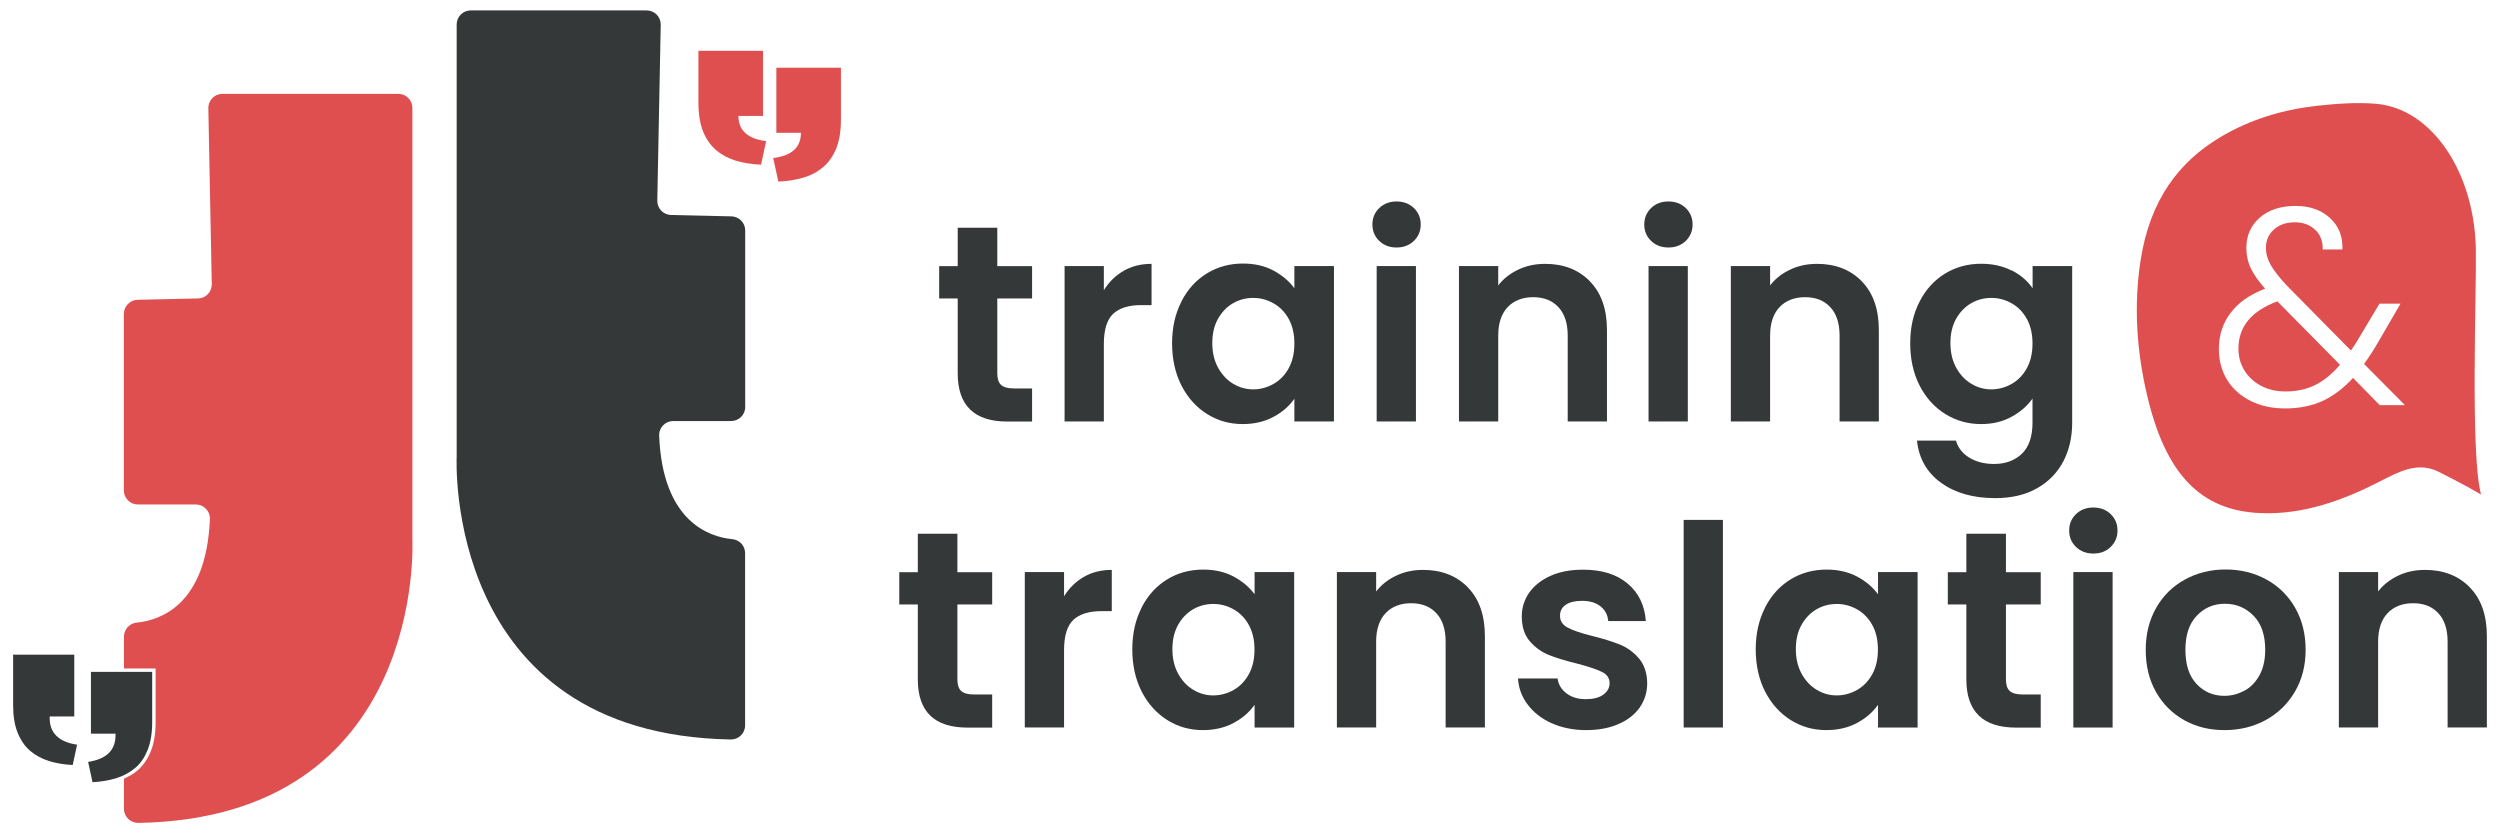
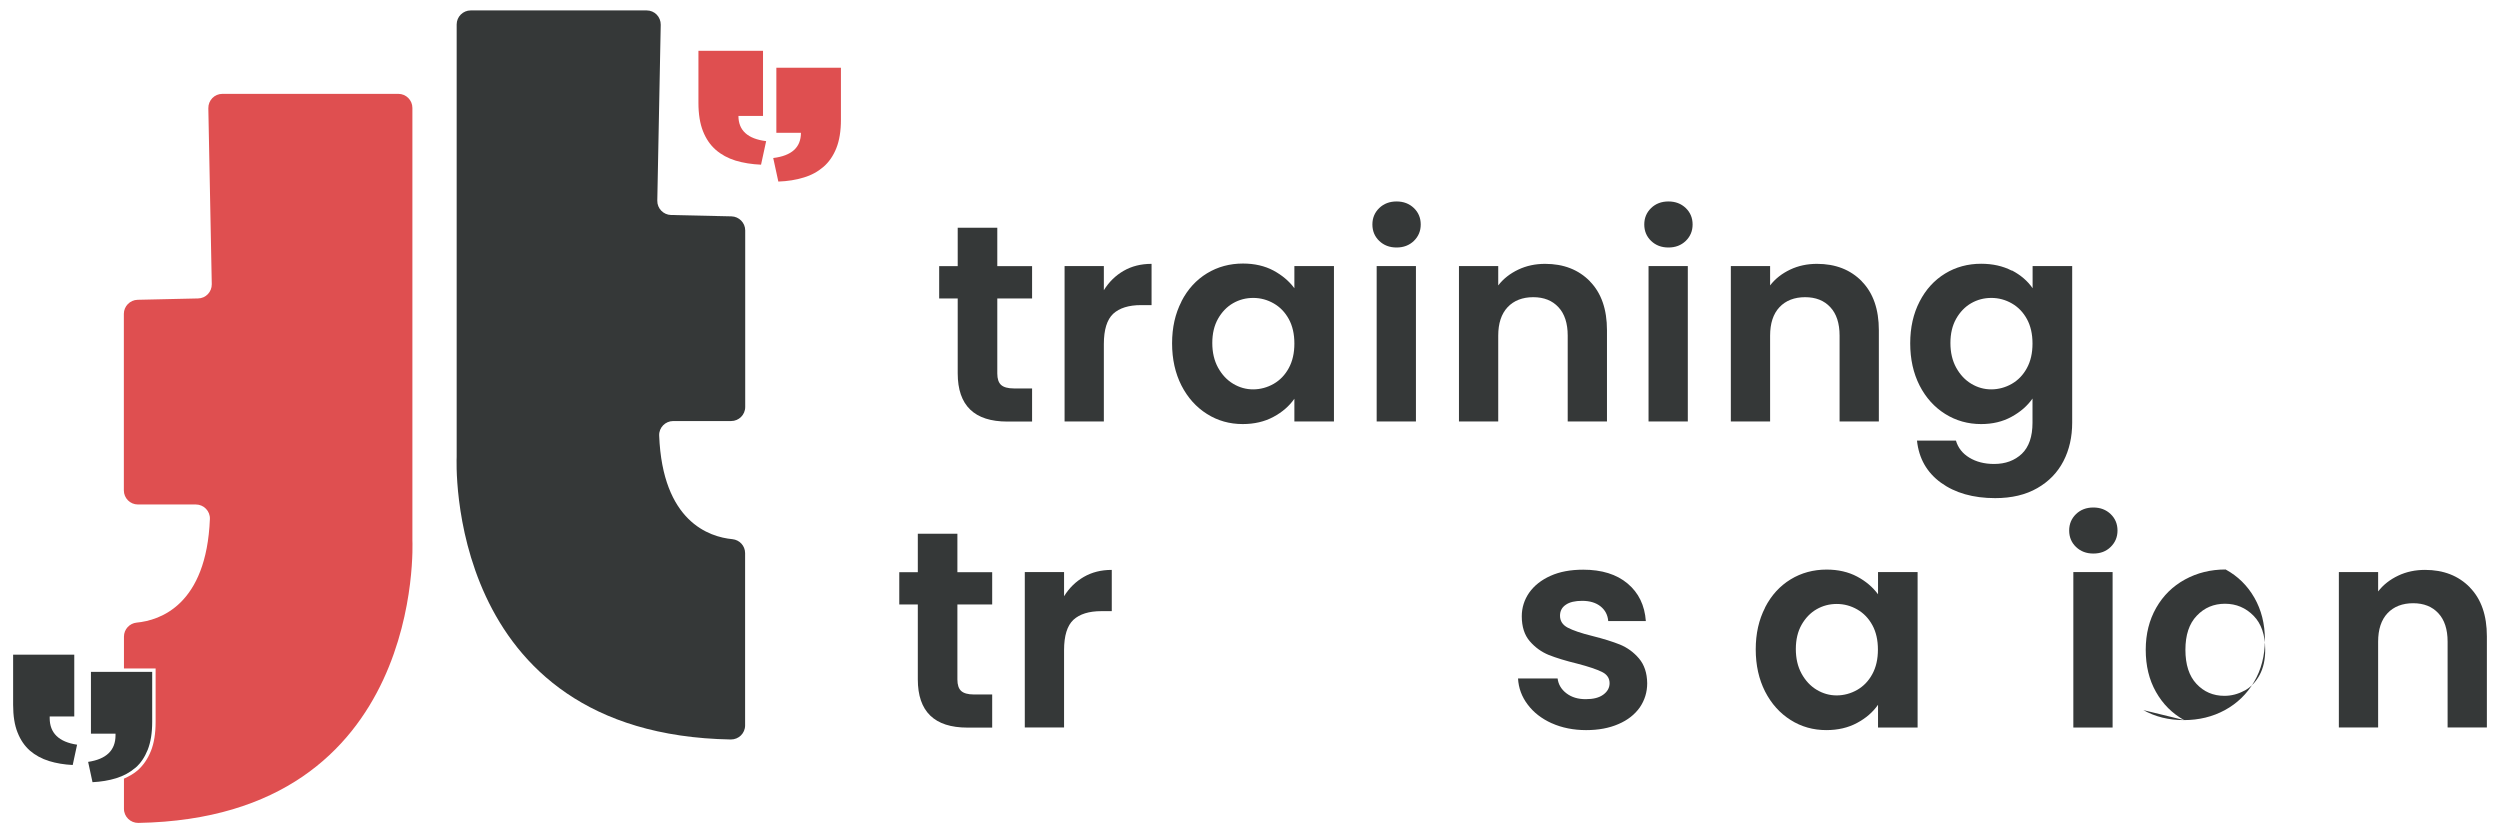
<svg xmlns="http://www.w3.org/2000/svg" id="Capa_1" data-name="Capa 1" viewBox="0 0 240 80">
  <defs>
    <style>
      .cls-1 {
        fill: #353838;
      }

      .cls-2 {
        fill: #df4f50;
      }
    </style>
  </defs>
  <g>
    <g>
      <path class="cls-1" d="M95.74,28.64v7.22c0,.5.12.87.36,1.09.24.22.65.34,1.23.34h1.75v3.18h-2.37c-3.18,0-4.77-1.54-4.77-4.63v-7.19h-1.78v-3.1h1.78v-3.69h3.8v3.69h3.34v3.1h-3.34Z" />
      <path class="cls-1" d="M107.87,26c.78-.45,1.67-.67,2.68-.67v3.96h-1c-1.19,0-2.08.28-2.68.83-.6.56-.9,1.53-.9,2.91v7.43h-3.77v-14.92h3.77v2.32c.49-.79,1.12-1.41,1.9-1.86Z" />
      <path class="cls-1" d="M113.42,28.93c.6-1.17,1.42-2.06,2.45-2.69,1.03-.63,2.19-.94,3.46-.94,1.11,0,2.09.23,2.92.67.83.45,1.5,1.01,2.01,1.7v-2.13h3.8v14.92h-3.8v-2.18c-.49.7-1.15,1.28-2.01,1.74-.85.46-1.84.69-2.95.69-1.26,0-2.4-.32-3.43-.97-1.03-.65-1.85-1.56-2.45-2.73-.6-1.18-.9-2.53-.9-4.05s.3-2.85.9-4.01ZM123.73,30.64c-.36-.66-.84-1.16-1.45-1.51-.61-.35-1.27-.53-1.97-.53s-1.35.17-1.94.51c-.59.34-1.07.84-1.44,1.49-.37.66-.55,1.43-.55,2.33s.18,1.68.55,2.36c.37.67.85,1.19,1.45,1.55.6.36,1.24.54,1.92.54s1.36-.18,1.97-.53c.61-.35,1.09-.85,1.45-1.51.36-.66.54-1.44.54-2.36s-.18-1.7-.54-2.36Z" />
      <path class="cls-1" d="M132.41,23.13c-.44-.42-.66-.95-.66-1.58s.22-1.15.66-1.58c.44-.42.99-.63,1.66-.63s1.22.21,1.66.63c.44.42.66.95.66,1.58s-.22,1.15-.66,1.58c-.44.42-.99.63-1.66.63s-1.22-.21-1.66-.63ZM135.93,25.54v14.92h-3.77v-14.92h3.77Z" />
      <path class="cls-1" d="M152.63,27.01c1.1,1.12,1.64,2.69,1.64,4.7v8.75h-3.77v-8.24c0-1.19-.3-2.1-.89-2.73-.59-.64-1.4-.96-2.42-.96s-1.86.32-2.46.96c-.6.64-.9,1.55-.9,2.73v8.24h-3.77v-14.92h3.77v1.86c.5-.65,1.15-1.15,1.93-1.52.78-.37,1.64-.55,2.57-.55,1.78,0,3.21.56,4.31,1.68Z" />
      <path class="cls-1" d="M158.51,23.13c-.44-.42-.66-.95-.66-1.58s.22-1.15.66-1.58c.44-.42.99-.63,1.66-.63s1.22.21,1.66.63c.44.42.66.95.66,1.58s-.22,1.15-.66,1.58c-.44.42-.99.63-1.66.63s-1.22-.21-1.66-.63ZM162.03,25.54v14.92h-3.77v-14.92h3.77Z" />
      <path class="cls-1" d="M178.73,27.01c1.1,1.12,1.64,2.69,1.64,4.7v8.75h-3.77v-8.24c0-1.19-.3-2.1-.89-2.73-.59-.64-1.4-.96-2.42-.96s-1.86.32-2.46.96c-.6.64-.9,1.55-.9,2.73v8.24h-3.77v-14.92h3.77v1.86c.5-.65,1.15-1.15,1.93-1.52.78-.37,1.64-.55,2.57-.55,1.78,0,3.21.56,4.31,1.68Z" />
      <path class="cls-1" d="M193.14,25.96c.84.44,1.51,1.01,1.99,1.71v-2.13h3.8v15.03c0,1.38-.28,2.62-.84,3.7s-1.39,1.95-2.51,2.59c-1.11.64-2.46.96-4.04.96-2.12,0-3.86-.5-5.21-1.48-1.36-.99-2.12-2.34-2.3-4.04h3.74c.2.68.62,1.23,1.28,1.63.65.4,1.45.61,2.38.61,1.1,0,1.98-.33,2.67-.98.68-.66,1.02-1.65,1.02-2.98v-2.32c-.49.7-1.15,1.28-2.01,1.75-.85.47-1.83.7-2.92.7-1.26,0-2.41-.32-3.45-.97-1.04-.65-1.86-1.56-2.46-2.73-.6-1.18-.9-2.53-.9-4.05s.3-2.85.9-4.01c.6-1.17,1.42-2.06,2.45-2.69,1.03-.63,2.19-.94,3.46-.94,1.11,0,2.09.22,2.94.66ZM194.59,30.64c-.36-.66-.84-1.16-1.45-1.51-.61-.35-1.27-.53-1.97-.53s-1.35.17-1.94.51c-.59.34-1.07.84-1.44,1.49-.37.66-.55,1.43-.55,2.33s.18,1.68.55,2.36c.37.67.85,1.19,1.45,1.55.6.36,1.24.54,1.92.54s1.36-.18,1.97-.53c.61-.35,1.09-.85,1.45-1.51s.54-1.44.54-2.36-.18-1.7-.54-2.36Z" />
    </g>
-     <path class="cls-2" d="M238.19,47.48c-.55-.31-.93-.54-1.32-.75-.93-.49-1.86-1-2.8-1.46-1.98-.96-3.76,0-5.58.94-3.67,1.88-7.43,3.2-11.41,3.05-5.79-.21-9.2-3.69-10.99-11.45-.97-4.18-1.26-8.47-.6-12.77.9-5.9,3.73-9.49,7.54-11.8,3.01-1.82,6.2-2.73,9.46-3.09,1.88-.2,3.79-.35,5.67-.18,5.29.48,9.37,6.53,9.52,13.91.08,4.19-.55,19.66.5,23.59ZM230.88,38.9l-3.93-3.96c.48-.66.97-1.42,1.45-2.26l2.05-3.53h-2.02l-1.72,2.88c-.43.74-.77,1.28-1.02,1.62l-6.2-6.28c-.68-.74-1.18-1.37-1.49-1.91-.31-.54-.47-1.1-.47-1.67,0-.72.26-1.31.77-1.76.51-.46,1.18-.69,2.01-.69.77,0,1.41.23,1.93.7.51.47.76,1.1.74,1.91h1.89c.05-1.24-.34-2.24-1.19-3.02-.84-.77-1.94-1.16-3.29-1.16-1.44,0-2.59.37-3.45,1.12-.86.75-1.29,1.72-1.29,2.92,0,.7.14,1.35.43,1.95.29.6.74,1.25,1.37,1.95-1.45.56-2.56,1.33-3.31,2.32-.75.99-1.13,2.15-1.13,3.47,0,1.13.27,2.13.81,2.99.54.86,1.29,1.53,2.26,2.01.97.48,2.08.71,3.34.71s2.49-.24,3.53-.71c1.04-.48,2.02-1.22,2.94-2.22l2.56,2.61h2.45ZM219.41,37.58c-.88,0-1.66-.18-2.34-.54-.68-.36-1.22-.85-1.6-1.47-.39-.62-.58-1.32-.58-2.11,0-2.1,1.25-3.61,3.74-4.53l6.01,6.09c-.75.88-1.55,1.53-2.38,1.94-.83.41-1.78.62-2.84.62Z" />
    <g>
      <path class="cls-1" d="M91.91,58.02v7.22c0,.5.12.87.36,1.09.24.22.65.34,1.23.34h1.75v3.18h-2.37c-3.18,0-4.77-1.54-4.77-4.63v-7.19h-1.78v-3.1h1.78v-3.69h3.8v3.69h3.34v3.1h-3.34Z" />
      <path class="cls-1" d="M104.05,55.38c.78-.45,1.67-.67,2.68-.67v3.96h-1c-1.19,0-2.08.28-2.68.83-.6.56-.9,1.53-.9,2.91v7.43h-3.77v-14.92h3.77v2.32c.49-.79,1.12-1.41,1.9-1.86Z" />
-       <path class="cls-1" d="M109.6,58.31c.6-1.17,1.42-2.06,2.45-2.69,1.03-.63,2.19-.94,3.46-.94,1.11,0,2.09.23,2.92.67.83.45,1.5,1.01,2.01,1.7v-2.13h3.8v14.92h-3.8v-2.18c-.49.7-1.15,1.28-2.01,1.74-.85.46-1.84.69-2.95.69-1.26,0-2.4-.32-3.43-.97-1.03-.65-1.85-1.56-2.45-2.73-.6-1.18-.9-2.53-.9-4.05s.3-2.85.9-4.01ZM119.9,60.02c-.36-.66-.84-1.16-1.45-1.51-.61-.35-1.27-.53-1.97-.53s-1.35.17-1.94.51c-.59.34-1.07.84-1.44,1.49-.37.66-.55,1.43-.55,2.33s.18,1.68.55,2.36c.37.67.85,1.19,1.45,1.55.6.36,1.24.54,1.92.54s1.36-.18,1.97-.53c.61-.35,1.09-.85,1.45-1.51s.54-1.44.54-2.36-.18-1.7-.54-2.36Z" />
-       <path class="cls-1" d="M140.91,56.39c1.1,1.12,1.64,2.69,1.64,4.7v8.75h-3.77v-8.24c0-1.19-.3-2.1-.89-2.73-.59-.64-1.4-.96-2.42-.96s-1.86.32-2.46.96c-.6.64-.9,1.55-.9,2.73v8.24h-3.77v-14.92h3.77v1.86c.5-.65,1.15-1.15,1.93-1.52.78-.37,1.64-.55,2.57-.55,1.78,0,3.21.56,4.31,1.68Z" />
      <path class="cls-1" d="M148.96,69.43c-.97-.44-1.74-1.04-2.3-1.79-.57-.75-.88-1.59-.93-2.51h3.8c.07.57.35,1.05.85,1.43s1.11.56,1.85.56,1.28-.14,1.68-.43c.4-.29.61-.66.61-1.1,0-.49-.25-.85-.74-1.09s-1.28-.51-2.36-.79c-1.11-.27-2.02-.55-2.73-.83-.71-.29-1.32-.73-1.83-1.32-.51-.59-.77-1.39-.77-2.4,0-.82.24-1.58.71-2.26.48-.68,1.16-1.22,2.05-1.62s1.93-.59,3.14-.59c1.78,0,3.2.44,4.26,1.33,1.06.89,1.64,2.09,1.75,3.6h-3.61c-.05-.59-.3-1.06-.74-1.41-.44-.35-1.03-.53-1.76-.53-.68,0-1.21.12-1.58.38-.37.25-.55.6-.55,1.05,0,.5.25.89.75,1.15.5.26,1.28.53,2.34.79,1.08.27,1.97.55,2.67.83.7.29,1.31.73,1.82,1.33.51.6.78,1.4.79,2.38,0,.86-.24,1.63-.71,2.32-.48.68-1.16,1.22-2.05,1.6-.89.39-1.93.58-3.11.58s-2.32-.22-3.29-.66Z" />
-       <path class="cls-1" d="M165.4,49.91v19.93h-3.77v-19.93h3.77Z" />
      <path class="cls-1" d="M169.45,58.31c.6-1.17,1.42-2.06,2.45-2.69,1.03-.63,2.19-.94,3.46-.94,1.11,0,2.09.23,2.92.67s1.5,1.01,2.01,1.7v-2.13h3.8v14.92h-3.8v-2.18c-.49.7-1.15,1.28-2.01,1.74-.85.46-1.84.69-2.95.69-1.26,0-2.4-.32-3.43-.97-1.03-.65-1.85-1.56-2.45-2.73-.6-1.18-.9-2.53-.9-4.05s.3-2.85.9-4.01ZM179.75,60.02c-.36-.66-.84-1.16-1.45-1.51-.61-.35-1.27-.53-1.97-.53s-1.35.17-1.94.51c-.59.34-1.07.84-1.44,1.49-.37.66-.55,1.43-.55,2.33s.18,1.68.55,2.36c.37.67.85,1.19,1.45,1.55.6.36,1.24.54,1.92.54s1.36-.18,1.97-.53c.61-.35,1.09-.85,1.45-1.51.36-.66.54-1.44.54-2.36s-.18-1.7-.54-2.36Z" />
-       <path class="cls-1" d="M192.57,58.02v7.22c0,.5.12.87.36,1.09.24.22.65.34,1.23.34h1.75v3.18h-2.37c-3.18,0-4.77-1.54-4.77-4.63v-7.19h-1.78v-3.1h1.78v-3.69h3.8v3.69h3.34v3.1h-3.34Z" />
      <path class="cls-1" d="M199.3,52.51c-.44-.42-.66-.95-.66-1.58s.22-1.15.66-1.58c.44-.42.99-.63,1.66-.63s1.22.21,1.66.63c.44.42.66.95.66,1.58s-.22,1.15-.66,1.58-.99.63-1.66.63-1.22-.21-1.66-.63ZM202.81,54.92v14.92h-3.77v-14.92h3.77Z" />
-       <path class="cls-1" d="M209.68,69.13c-1.15-.64-2.05-1.54-2.71-2.71-.66-1.17-.98-2.51-.98-4.04s.34-2.87,1.01-4.04c.67-1.17,1.59-2.07,2.76-2.71,1.17-.64,2.47-.96,3.9-.96s2.74.32,3.91.96c1.17.64,2.09,1.54,2.76,2.71.67,1.17,1.01,2.51,1.01,4.04s-.35,2.87-1.04,4.04c-.69,1.17-1.63,2.07-2.8,2.71-1.18.64-2.49.96-3.95.96s-2.73-.32-3.88-.96ZM215.48,66.3c.6-.33,1.08-.83,1.44-1.5.36-.66.54-1.47.54-2.42,0-1.42-.37-2.51-1.12-3.27-.75-.76-1.66-1.15-2.74-1.15s-1.98.38-2.71,1.15c-.73.76-1.09,1.85-1.09,3.27s.35,2.51,1.06,3.27c.71.76,1.6,1.15,2.68,1.15.68,0,1.32-.17,1.92-.5Z" />
+       <path class="cls-1" d="M209.68,69.13c-1.15-.64-2.05-1.54-2.71-2.71-.66-1.17-.98-2.51-.98-4.04s.34-2.87,1.01-4.04c.67-1.17,1.59-2.07,2.76-2.71,1.17-.64,2.47-.96,3.9-.96c1.17.64,2.09,1.54,2.76,2.71.67,1.17,1.01,2.51,1.01,4.04s-.35,2.87-1.04,4.04c-.69,1.17-1.63,2.07-2.8,2.71-1.18.64-2.49.96-3.95.96s-2.73-.32-3.88-.96ZM215.48,66.3c.6-.33,1.08-.83,1.44-1.5.36-.66.54-1.47.54-2.42,0-1.42-.37-2.51-1.12-3.27-.75-.76-1.66-1.15-2.74-1.15s-1.98.38-2.71,1.15c-.73.76-1.09,1.85-1.09,3.27s.35,2.51,1.06,3.27c.71.76,1.6,1.15,2.68,1.15.68,0,1.32-.17,1.92-.5Z" />
      <path class="cls-1" d="M237.1,56.39c1.1,1.12,1.64,2.69,1.64,4.7v8.75h-3.77v-8.24c0-1.19-.3-2.1-.89-2.73-.59-.64-1.4-.96-2.42-.96s-1.86.32-2.46.96c-.6.64-.9,1.55-.9,2.73v8.24h-3.77v-14.92h3.77v1.86c.5-.65,1.15-1.15,1.93-1.52.78-.37,1.64-.55,2.57-.55,1.78,0,3.21.56,4.31,1.68Z" />
    </g>
  </g>
  <path class="cls-1" d="M62.08,1h-16.89c-.74,0-1.35.6-1.35,1.35v41.53s-1.3,26.62,26.31,27.11c.76.01,1.38-.59,1.38-1.35v-16.54c0-.7-.53-1.27-1.22-1.34-2.22-.21-6.71-1.68-7.03-9.95-.03-.76.59-1.39,1.35-1.39h5.56c.74,0,1.35-.6,1.35-1.35v-16.95c0-.73-.59-1.33-1.32-1.35l-5.8-.13c-.74-.02-1.33-.63-1.32-1.37l.33-16.89c.01-.76-.59-1.38-1.35-1.38Z" />
  <g>
    <path class="cls-2" d="M80.73,11.49c0,1.09-.15,2-.44,2.73-.29.73-.7,1.33-1.23,1.79-.53.46-1.16.81-1.9,1.03-.74.23-1.55.36-2.44.39l-.49-2.26c1.78-.22,2.66-1.02,2.66-2.42h-2.36v-6.25h6.2v4.97Z" />
    <path class="cls-2" d="M67.05,4.88h6.2v6.25h-2.36c0,1.39.89,2.2,2.66,2.42l-.49,2.26c-.89-.04-1.71-.17-2.44-.39-.74-.23-1.37-.57-1.9-1.03-.53-.46-.94-1.06-1.23-1.79s-.44-1.64-.44-2.73v-4.97Z" />
  </g>
  <g>
    <path class="cls-2" d="M39.59,51.89V10.36c0-.74-.6-1.35-1.35-1.35h-16.89c-.76,0-1.36.62-1.35,1.38l.33,16.89c.01.74-.57,1.36-1.32,1.37l-5.8.13c-.73.02-1.32.62-1.32,1.35v16.95c0,.74.6,1.35,1.35,1.35h5.56c.76,0,1.38.63,1.35,1.39-.33,8.28-4.81,9.74-7.03,9.95-.69.07-1.22.65-1.22,1.34v3.06h3.04v5.13c0,1.1-.15,2.04-.45,2.79-.3.75-.73,1.38-1.27,1.86-.38.33-.83.58-1.32.8v2.9c0,.76.63,1.36,1.38,1.35,27.61-.49,26.31-27.11,26.31-27.11Z" />
    <path class="cls-1" d="M13,73.71c.51-.44.9-1.03,1.18-1.73.28-.71.43-1.61.43-2.67v-4.81h-5.88v5.93h2.36v.16c0,1.44-.88,2.29-2.63,2.55l.42,1.95c.82-.04,1.59-.17,2.27-.38.71-.22,1.33-.56,1.84-1Z" />
  </g>
  <path class="cls-1" d="M4.77,68.94v-.16h2.36v-5.93H1.26v4.81c0,1.06.14,1.96.43,2.67.28.71.68,1.29,1.18,1.73.51.44,1.13.78,1.84,1,.68.21,1.45.34,2.27.38l.42-1.95c-1.75-.26-2.63-1.12-2.63-2.55Z" />
</svg>